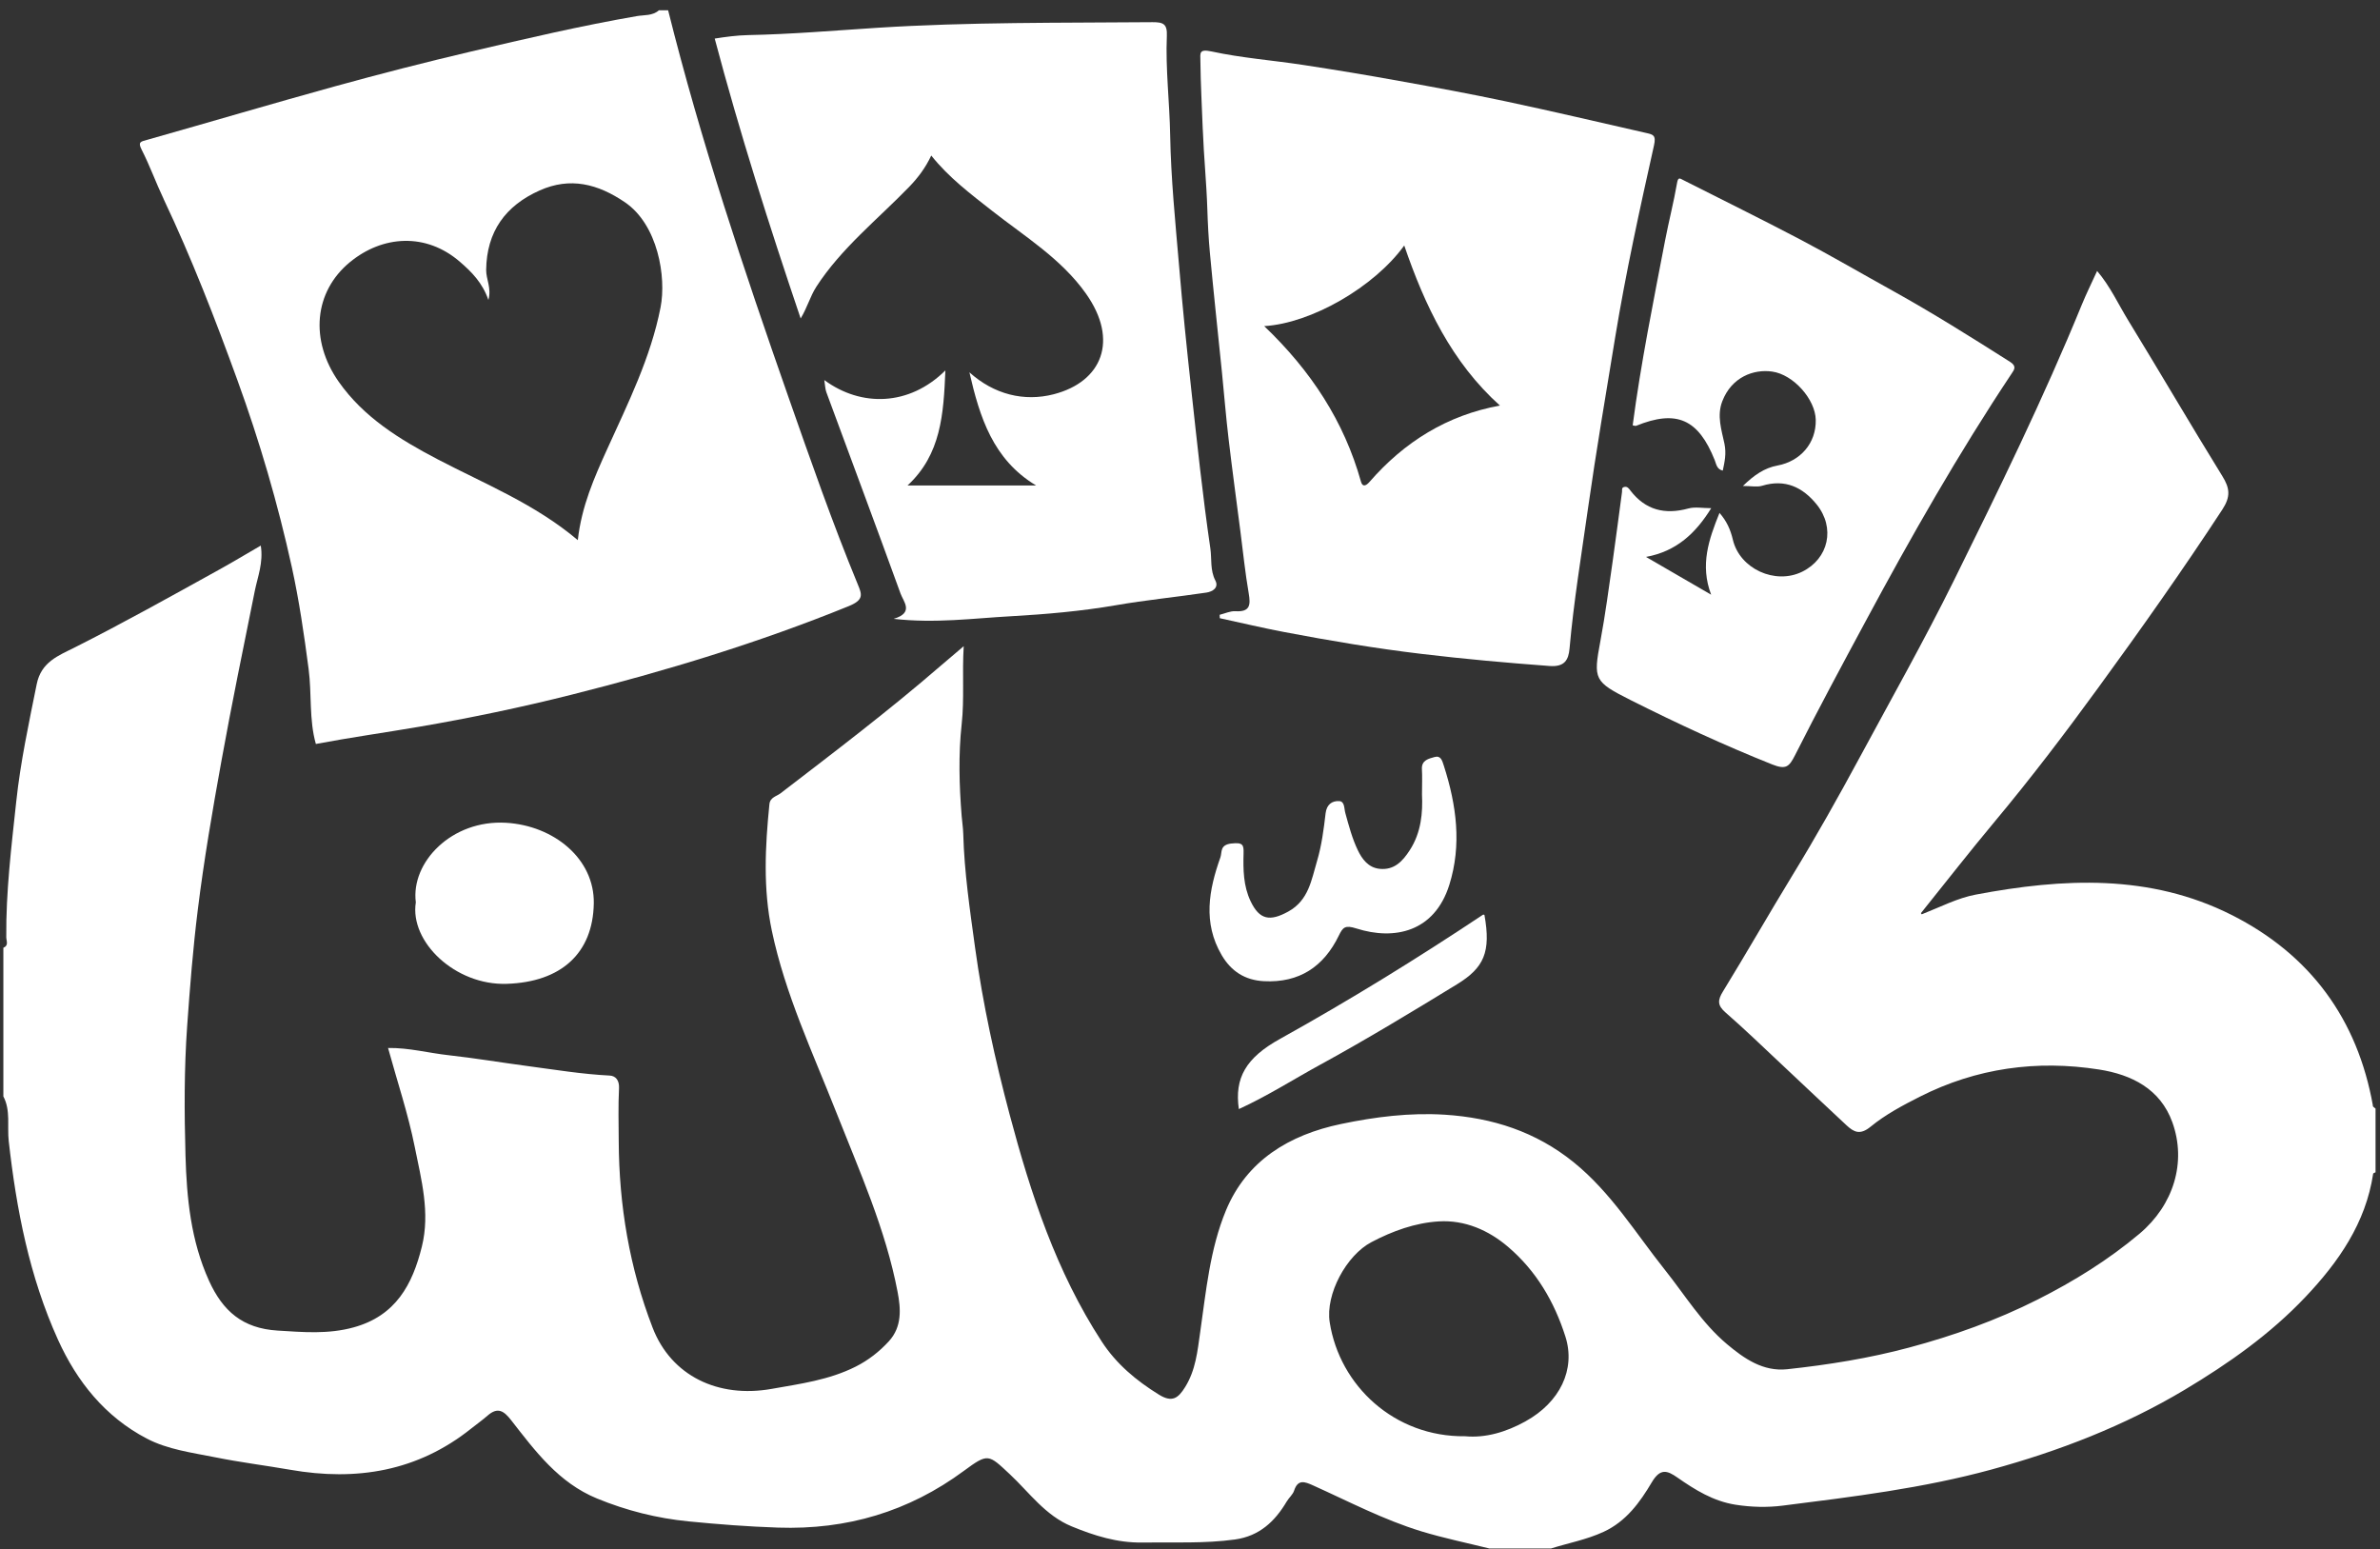
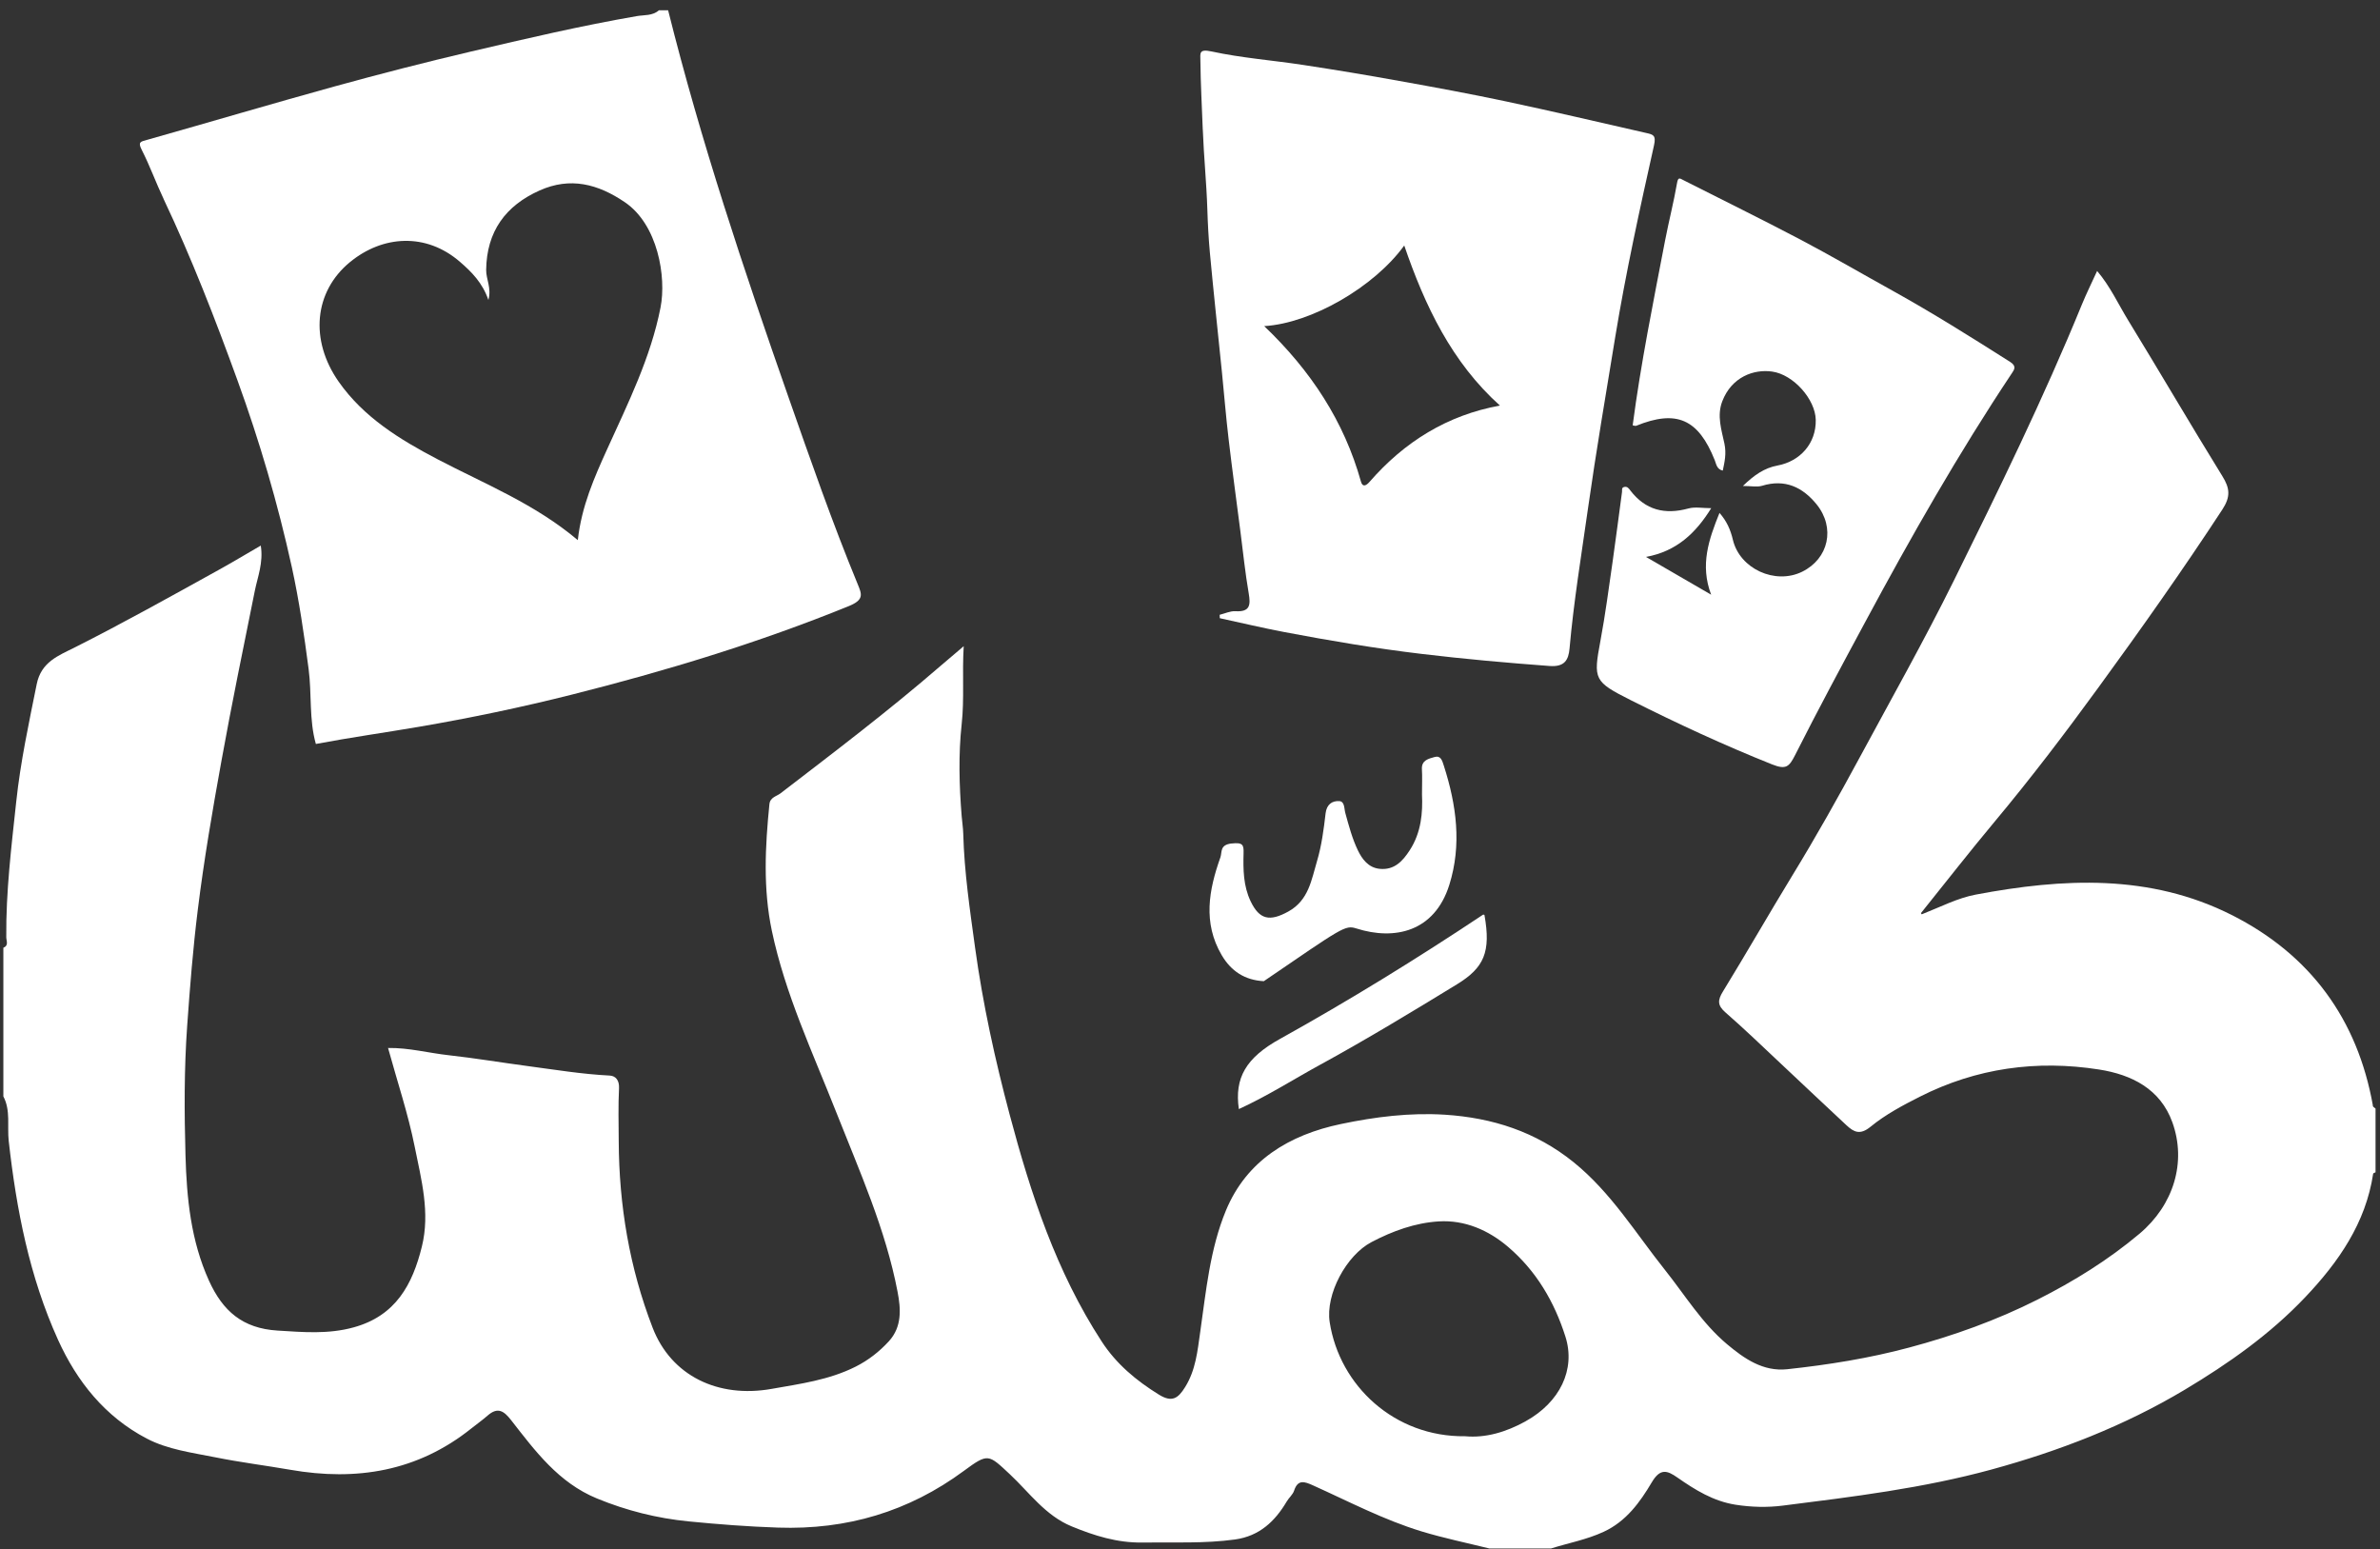
<svg xmlns="http://www.w3.org/2000/svg" width="63" height="41" viewBox="0 0 63 41" fill="none">
  <rect x="0" y="0" width="63" height="41" fill="#333333" stroke="none" />
  <path d="M62.813 29.269C62.406 26.979 61.157 25.268 59.071 24.217C56.908 23.127 54.607 23.243 52.3 23.679C51.815 23.771 51.379 24 50.87 24.201C50.869 24.199 50.867 24.198 50.867 24.198C50.859 24.189 50.853 24.179 50.848 24.17C51.528 23.323 52.153 22.522 52.803 21.744C53.762 20.596 54.667 19.405 55.545 18.199C56.672 16.654 57.776 15.092 58.824 13.491C59.049 13.148 59.028 12.926 58.826 12.601C57.981 11.234 57.172 9.846 56.332 8.475C56.069 8.045 55.858 7.579 55.512 7.172C55.364 7.496 55.226 7.774 55.109 8.06C54.091 10.547 52.909 12.963 51.718 15.371C50.937 16.949 50.07 18.487 49.233 20.038C48.661 21.098 48.071 22.148 47.442 23.177C46.821 24.194 46.23 25.229 45.607 26.244C45.465 26.475 45.459 26.61 45.674 26.798C46.179 27.238 46.66 27.704 47.148 28.161C47.725 28.701 48.297 29.246 48.877 29.784C49.072 29.965 49.236 30.053 49.518 29.821C49.907 29.502 50.367 29.257 50.82 29.028C52.318 28.27 53.913 28.05 55.564 28.309C56.426 28.444 57.184 28.822 57.503 29.704C57.886 30.764 57.534 31.898 56.634 32.655C55.809 33.349 54.897 33.914 53.935 34.399C52.851 34.946 51.707 35.356 50.534 35.669C49.478 35.952 48.395 36.125 47.308 36.242C46.672 36.31 46.172 35.963 45.714 35.578C45.048 35.018 44.602 34.278 44.068 33.608C43.293 32.635 42.645 31.563 41.653 30.761C40.652 29.954 39.506 29.586 38.244 29.505C37.317 29.447 36.4 29.562 35.498 29.751C34.127 30.037 33.001 30.716 32.452 32.038C32.028 33.061 31.925 34.175 31.769 35.266C31.698 35.764 31.651 36.266 31.371 36.714C31.19 37.007 31.029 37.131 30.68 36.916C30.075 36.542 29.55 36.104 29.162 35.507C27.959 33.658 27.285 31.602 26.726 29.502C26.339 28.047 26.017 26.579 25.811 25.084C25.674 24.082 25.525 23.084 25.498 22.072C25.494 21.915 25.468 21.756 25.456 21.603C25.391 20.792 25.368 19.976 25.456 19.168C25.53 18.496 25.466 17.833 25.51 17.104C25.261 17.315 25.079 17.468 24.901 17.622C23.534 18.805 22.094 19.898 20.66 20.999C20.561 21.076 20.386 21.102 20.367 21.284C20.254 22.404 20.197 23.522 20.431 24.636C20.783 26.312 21.513 27.859 22.137 29.442C22.752 31.001 23.442 32.535 23.759 34.191C23.845 34.639 23.882 35.116 23.528 35.503C23.276 35.777 22.989 36.002 22.651 36.173C21.947 36.527 21.189 36.627 20.421 36.763C19.011 37.012 17.768 36.421 17.275 35.142C16.661 33.551 16.386 31.904 16.378 30.206C16.376 29.738 16.362 29.269 16.386 28.802C16.396 28.596 16.297 28.477 16.14 28.469C15.408 28.433 14.687 28.313 13.963 28.217C13.268 28.125 12.576 28.008 11.88 27.931C11.348 27.873 10.822 27.73 10.272 27.739C10.519 28.637 10.804 29.486 10.978 30.355C11.152 31.221 11.39 32.095 11.167 32.996C10.919 34.001 10.477 34.827 9.361 35.134C8.688 35.32 8.029 35.261 7.348 35.219C6.422 35.162 5.897 34.702 5.533 33.901C5.05 32.837 4.942 31.71 4.91 30.582C4.878 29.44 4.873 28.295 4.955 27.148C5.028 26.122 5.109 25.097 5.236 24.079C5.399 22.763 5.624 21.453 5.861 20.145C6.133 18.638 6.442 17.139 6.745 15.639C6.82 15.267 6.975 14.893 6.903 14.441C6.511 14.668 6.156 14.882 5.794 15.082C4.526 15.784 3.262 16.49 1.967 17.143C1.55 17.353 1.09 17.52 0.972 18.108C0.764 19.14 0.541 20.173 0.43 21.217C0.302 22.41 0.155 23.605 0.166 24.809C0.167 24.9 0.237 25.029 0.089 25.086V29.021C0.286 29.394 0.187 29.811 0.231 30.202C0.434 32.015 0.778 33.789 1.535 35.461C2.036 36.567 2.779 37.498 3.884 38.077C4.441 38.368 5.078 38.449 5.692 38.572C6.351 38.705 7.018 38.788 7.681 38.903C9.437 39.21 11.055 38.945 12.473 37.812C12.617 37.697 12.769 37.59 12.907 37.469C13.176 37.234 13.338 37.344 13.531 37.592C14.167 38.407 14.785 39.245 15.802 39.663C16.584 39.984 17.388 40.187 18.232 40.27C19.017 40.347 19.802 40.408 20.593 40.434C22.418 40.496 24.052 40.012 25.516 38.931C26.158 38.458 26.163 38.492 26.728 39.019C27.249 39.506 27.667 40.112 28.366 40.401C28.966 40.648 29.573 40.839 30.233 40.829C31.055 40.817 31.878 40.861 32.695 40.748C33.336 40.658 33.748 40.271 34.059 39.745C34.118 39.644 34.221 39.561 34.256 39.455C34.356 39.15 34.534 39.217 34.751 39.314C35.7 39.741 36.625 40.228 37.625 40.533C38.217 40.713 38.826 40.838 39.426 40.987H41.055C41.519 40.841 42.001 40.753 42.448 40.546C43.049 40.269 43.414 39.758 43.724 39.235C43.949 38.854 44.135 38.923 44.399 39.107C44.871 39.436 45.352 39.735 45.939 39.828C46.357 39.894 46.784 39.904 47.191 39.852C49.047 39.618 50.907 39.391 52.716 38.897C54.51 38.406 56.23 37.742 57.833 36.784C58.998 36.087 60.096 35.312 61.023 34.333C61.901 33.407 62.624 32.371 62.819 31.066C62.821 31.051 62.86 31.042 62.882 31.03V29.343C62.856 29.319 62.813 29.297 62.807 29.269H62.813ZM40.386 37.619C39.867 37.907 39.322 38.066 38.783 38.016C36.914 38.039 35.46 36.68 35.198 34.999C35.082 34.256 35.64 33.225 36.304 32.877C36.866 32.582 37.461 32.367 38.086 32.329C38.775 32.288 39.401 32.56 39.922 33.005C40.668 33.642 41.146 34.46 41.438 35.38C41.714 36.252 41.288 37.118 40.386 37.618V37.619Z" fill="white" />
  <path d="M4.331 5.268C5.072 6.832 5.696 8.442 6.286 10.067C6.873 11.683 7.355 13.33 7.724 15.007C7.919 15.897 8.05 16.8 8.169 17.706C8.256 18.37 8.178 19.047 8.361 19.692C9.267 19.521 10.18 19.393 11.087 19.238C12.448 19.005 13.799 18.723 15.132 18.387C17.626 17.759 20.083 17.013 22.468 16.043C22.877 15.876 22.814 15.73 22.705 15.465C22.031 13.832 21.451 12.165 20.867 10.5C19.686 7.128 18.552 3.741 17.686 0.273H17.441C17.274 0.422 17.052 0.393 16.859 0.426C15.383 0.681 13.927 1.022 12.472 1.363C11.263 1.647 10.06 1.956 8.862 2.286C7.202 2.744 5.55 3.234 3.893 3.702C3.726 3.749 3.643 3.753 3.75 3.963C3.967 4.387 4.128 4.839 4.333 5.27L4.331 5.268ZM9.269 6.934C10.128 6.23 11.277 6.15 12.178 6.933C12.486 7.199 12.773 7.487 12.928 7.94C13.015 7.62 12.867 7.395 12.869 7.146C12.881 6.131 13.379 5.444 14.287 5.04C15.093 4.681 15.823 4.865 16.541 5.353C17.415 5.947 17.643 7.331 17.485 8.138C17.225 9.465 16.626 10.668 16.071 11.891C15.732 12.639 15.394 13.399 15.295 14.297C14.152 13.333 12.829 12.809 11.582 12.156C10.583 11.633 9.626 11.046 8.965 10.103C8.196 9.005 8.309 7.721 9.268 6.934H9.269Z" fill="white" />
  <path d="M31.839 3.435C31.865 4.138 31.937 4.839 31.959 5.541C31.971 5.92 31.991 6.305 32.026 6.686C32.124 7.744 32.239 8.801 32.346 9.858C32.405 10.446 32.452 11.035 32.522 11.622C32.618 12.44 32.73 13.255 32.835 14.072C32.905 14.617 32.961 15.163 33.054 15.704C33.106 16.01 33.094 16.202 32.703 16.178C32.566 16.17 32.424 16.239 32.285 16.273C32.286 16.303 32.287 16.333 32.289 16.363C32.859 16.487 33.428 16.622 34.002 16.731C35.208 16.96 36.416 17.164 37.637 17.309C38.762 17.444 39.888 17.544 41.017 17.628C41.415 17.658 41.52 17.47 41.547 17.163C41.657 15.925 41.859 14.701 42.033 13.472C42.249 11.951 42.508 10.437 42.756 8.921C43.036 7.217 43.406 5.532 43.782 3.849C43.844 3.575 43.754 3.561 43.582 3.521C42.343 3.239 41.106 2.948 39.863 2.684C38.925 2.485 37.981 2.311 37.037 2.142C36.195 1.989 35.349 1.849 34.502 1.72C33.692 1.596 32.869 1.535 32.07 1.362C31.733 1.29 31.773 1.407 31.775 1.609C31.781 2.219 31.816 2.828 31.838 3.436L31.839 3.435ZM37.171 6.498C37.716 8.088 38.426 9.587 39.704 10.735C38.311 10.987 37.174 11.695 36.251 12.756C36.159 12.862 36.067 12.897 36.026 12.75C35.58 11.155 34.706 9.818 33.464 8.632C34.71 8.558 36.374 7.6 37.171 6.498Z" fill="white" />
-   <path d="M21.602 7.6C22.268 6.567 23.233 5.808 24.075 4.937C24.305 4.698 24.498 4.44 24.651 4.117C25.111 4.695 25.688 5.131 26.258 5.578C27.131 6.263 28.097 6.852 28.749 7.776C29.621 9.011 29.172 10.104 27.895 10.435C27.109 10.638 26.313 10.442 25.661 9.855C25.933 11.04 26.284 12.164 27.426 12.85H24.023C24.913 12.027 24.977 10.957 25.025 9.805C24.07 10.751 22.797 10.78 21.82 10.06C21.843 10.204 21.843 10.297 21.874 10.381C22.529 12.158 23.193 13.931 23.838 15.711C23.917 15.929 24.2 16.219 23.655 16.38C24.758 16.505 25.764 16.366 26.765 16.311C27.688 16.259 28.618 16.178 29.537 16.02C30.331 15.882 31.136 15.804 31.934 15.685C32.093 15.662 32.271 15.557 32.171 15.365C32.029 15.091 32.079 14.795 32.039 14.518C31.834 13.119 31.687 11.712 31.533 10.306C31.413 9.21 31.301 8.112 31.209 7.014C31.111 5.87 30.996 4.726 30.975 3.58C30.96 2.702 30.85 1.828 30.887 0.951C30.9 0.639 30.8 0.585 30.507 0.587C28.076 0.608 25.647 0.581 23.217 0.736C22.08 0.809 20.94 0.907 19.798 0.929C19.511 0.935 19.204 0.976 18.919 1.021C19.583 3.525 20.359 5.959 21.194 8.43C21.377 8.121 21.446 7.845 21.603 7.6H21.602Z" fill="white" />
  <path d="M43.306 11.272C44.379 10.835 44.956 11.091 45.391 12.183C45.429 12.279 45.445 12.425 45.603 12.456C45.652 12.222 45.702 12.011 45.647 11.744C45.572 11.387 45.441 11.006 45.59 10.621C45.837 9.978 46.422 9.766 46.909 9.835C47.475 9.914 48.052 10.57 48.064 11.111C48.078 11.735 47.651 12.211 47.051 12.322C46.706 12.385 46.428 12.578 46.136 12.863C46.354 12.863 46.51 12.898 46.643 12.858C47.252 12.672 47.716 12.895 48.085 13.348C48.589 13.969 48.406 14.788 47.704 15.133C46.989 15.484 46.052 15.056 45.87 14.286C45.808 14.023 45.707 13.791 45.516 13.576C45.233 14.278 44.996 14.952 45.295 15.741C44.683 15.386 44.144 15.073 43.571 14.741C44.379 14.594 44.889 14.111 45.297 13.451C45.069 13.451 44.869 13.411 44.696 13.458C44.069 13.63 43.555 13.502 43.156 12.982C43.118 12.932 43.077 12.868 42.992 12.89C42.917 12.909 42.942 12.973 42.936 13.02C42.853 13.628 42.777 14.237 42.69 14.844C42.587 15.554 42.495 16.265 42.363 16.97C42.173 17.984 42.193 18.042 43.166 18.532C44.391 19.147 45.631 19.723 46.906 20.232C47.274 20.378 47.358 20.3 47.515 19.991C48.116 18.8 48.749 17.624 49.382 16.448C50.585 14.21 51.841 12.003 53.252 9.884C53.314 9.79 53.392 9.695 53.211 9.58C52.187 8.93 51.159 8.284 50.096 7.694C49.286 7.245 48.486 6.778 47.667 6.346C46.638 5.805 45.594 5.292 44.556 4.766C44.47 4.722 44.421 4.678 44.393 4.841C44.305 5.351 44.175 5.852 44.077 6.36C43.765 7.988 43.434 9.613 43.218 11.258C43.255 11.264 43.285 11.278 43.306 11.27V11.272Z" fill="white" />
-   <path d="M32.599 22.326C32.283 22.362 32.353 22.555 32.305 22.692C31.998 23.557 31.836 24.424 32.339 25.282C32.589 25.707 32.952 25.944 33.454 25.971C34.397 26.02 35.041 25.583 35.438 24.767C35.547 24.542 35.605 24.48 35.906 24.576C36.913 24.896 37.972 24.668 38.364 23.422C38.697 22.362 38.554 21.311 38.22 20.27C38.174 20.123 38.135 19.991 37.972 20.038C37.822 20.081 37.624 20.119 37.639 20.361C37.651 20.56 37.641 20.762 37.641 21.032C37.663 21.503 37.624 22.033 37.316 22.506C37.13 22.793 36.908 23.037 36.52 22.997C36.219 22.967 36.052 22.734 35.943 22.506C35.794 22.196 35.704 21.856 35.612 21.522C35.577 21.398 35.599 21.212 35.448 21.204C35.261 21.195 35.117 21.291 35.089 21.53C35.04 21.954 34.984 22.383 34.863 22.79C34.715 23.284 34.644 23.829 34.101 24.128C33.612 24.397 33.338 24.346 33.104 23.854C32.912 23.451 32.906 23.018 32.918 22.584C32.924 22.364 32.901 22.292 32.6 22.327L32.599 22.326Z" fill="white" />
-   <path d="M13.413 26.041C14.852 25.995 15.696 25.234 15.718 23.911C15.738 22.73 14.66 21.853 13.396 21.778C11.957 21.693 10.87 22.825 11.007 23.884C10.84 24.93 12.052 26.086 13.413 26.041Z" fill="white" />
+   <path d="M32.599 22.326C32.283 22.362 32.353 22.555 32.305 22.692C31.998 23.557 31.836 24.424 32.339 25.282C32.589 25.707 32.952 25.944 33.454 25.971C35.547 24.542 35.605 24.48 35.906 24.576C36.913 24.896 37.972 24.668 38.364 23.422C38.697 22.362 38.554 21.311 38.22 20.27C38.174 20.123 38.135 19.991 37.972 20.038C37.822 20.081 37.624 20.119 37.639 20.361C37.651 20.56 37.641 20.762 37.641 21.032C37.663 21.503 37.624 22.033 37.316 22.506C37.13 22.793 36.908 23.037 36.52 22.997C36.219 22.967 36.052 22.734 35.943 22.506C35.794 22.196 35.704 21.856 35.612 21.522C35.577 21.398 35.599 21.212 35.448 21.204C35.261 21.195 35.117 21.291 35.089 21.53C35.04 21.954 34.984 22.383 34.863 22.79C34.715 23.284 34.644 23.829 34.101 24.128C33.612 24.397 33.338 24.346 33.104 23.854C32.912 23.451 32.906 23.018 32.918 22.584C32.924 22.364 32.901 22.292 32.6 22.327L32.599 22.326Z" fill="white" />
  <path d="M34.958 28.176C36.183 27.505 37.377 26.782 38.566 26.054C39.284 25.614 39.47 25.201 39.294 24.216C39.281 24.214 39.264 24.205 39.256 24.211C37.508 25.375 35.72 26.477 33.882 27.499C32.981 27.998 32.674 28.531 32.793 29.356C33.548 29.011 34.239 28.569 34.957 28.176H34.958Z" fill="white" />
</svg>